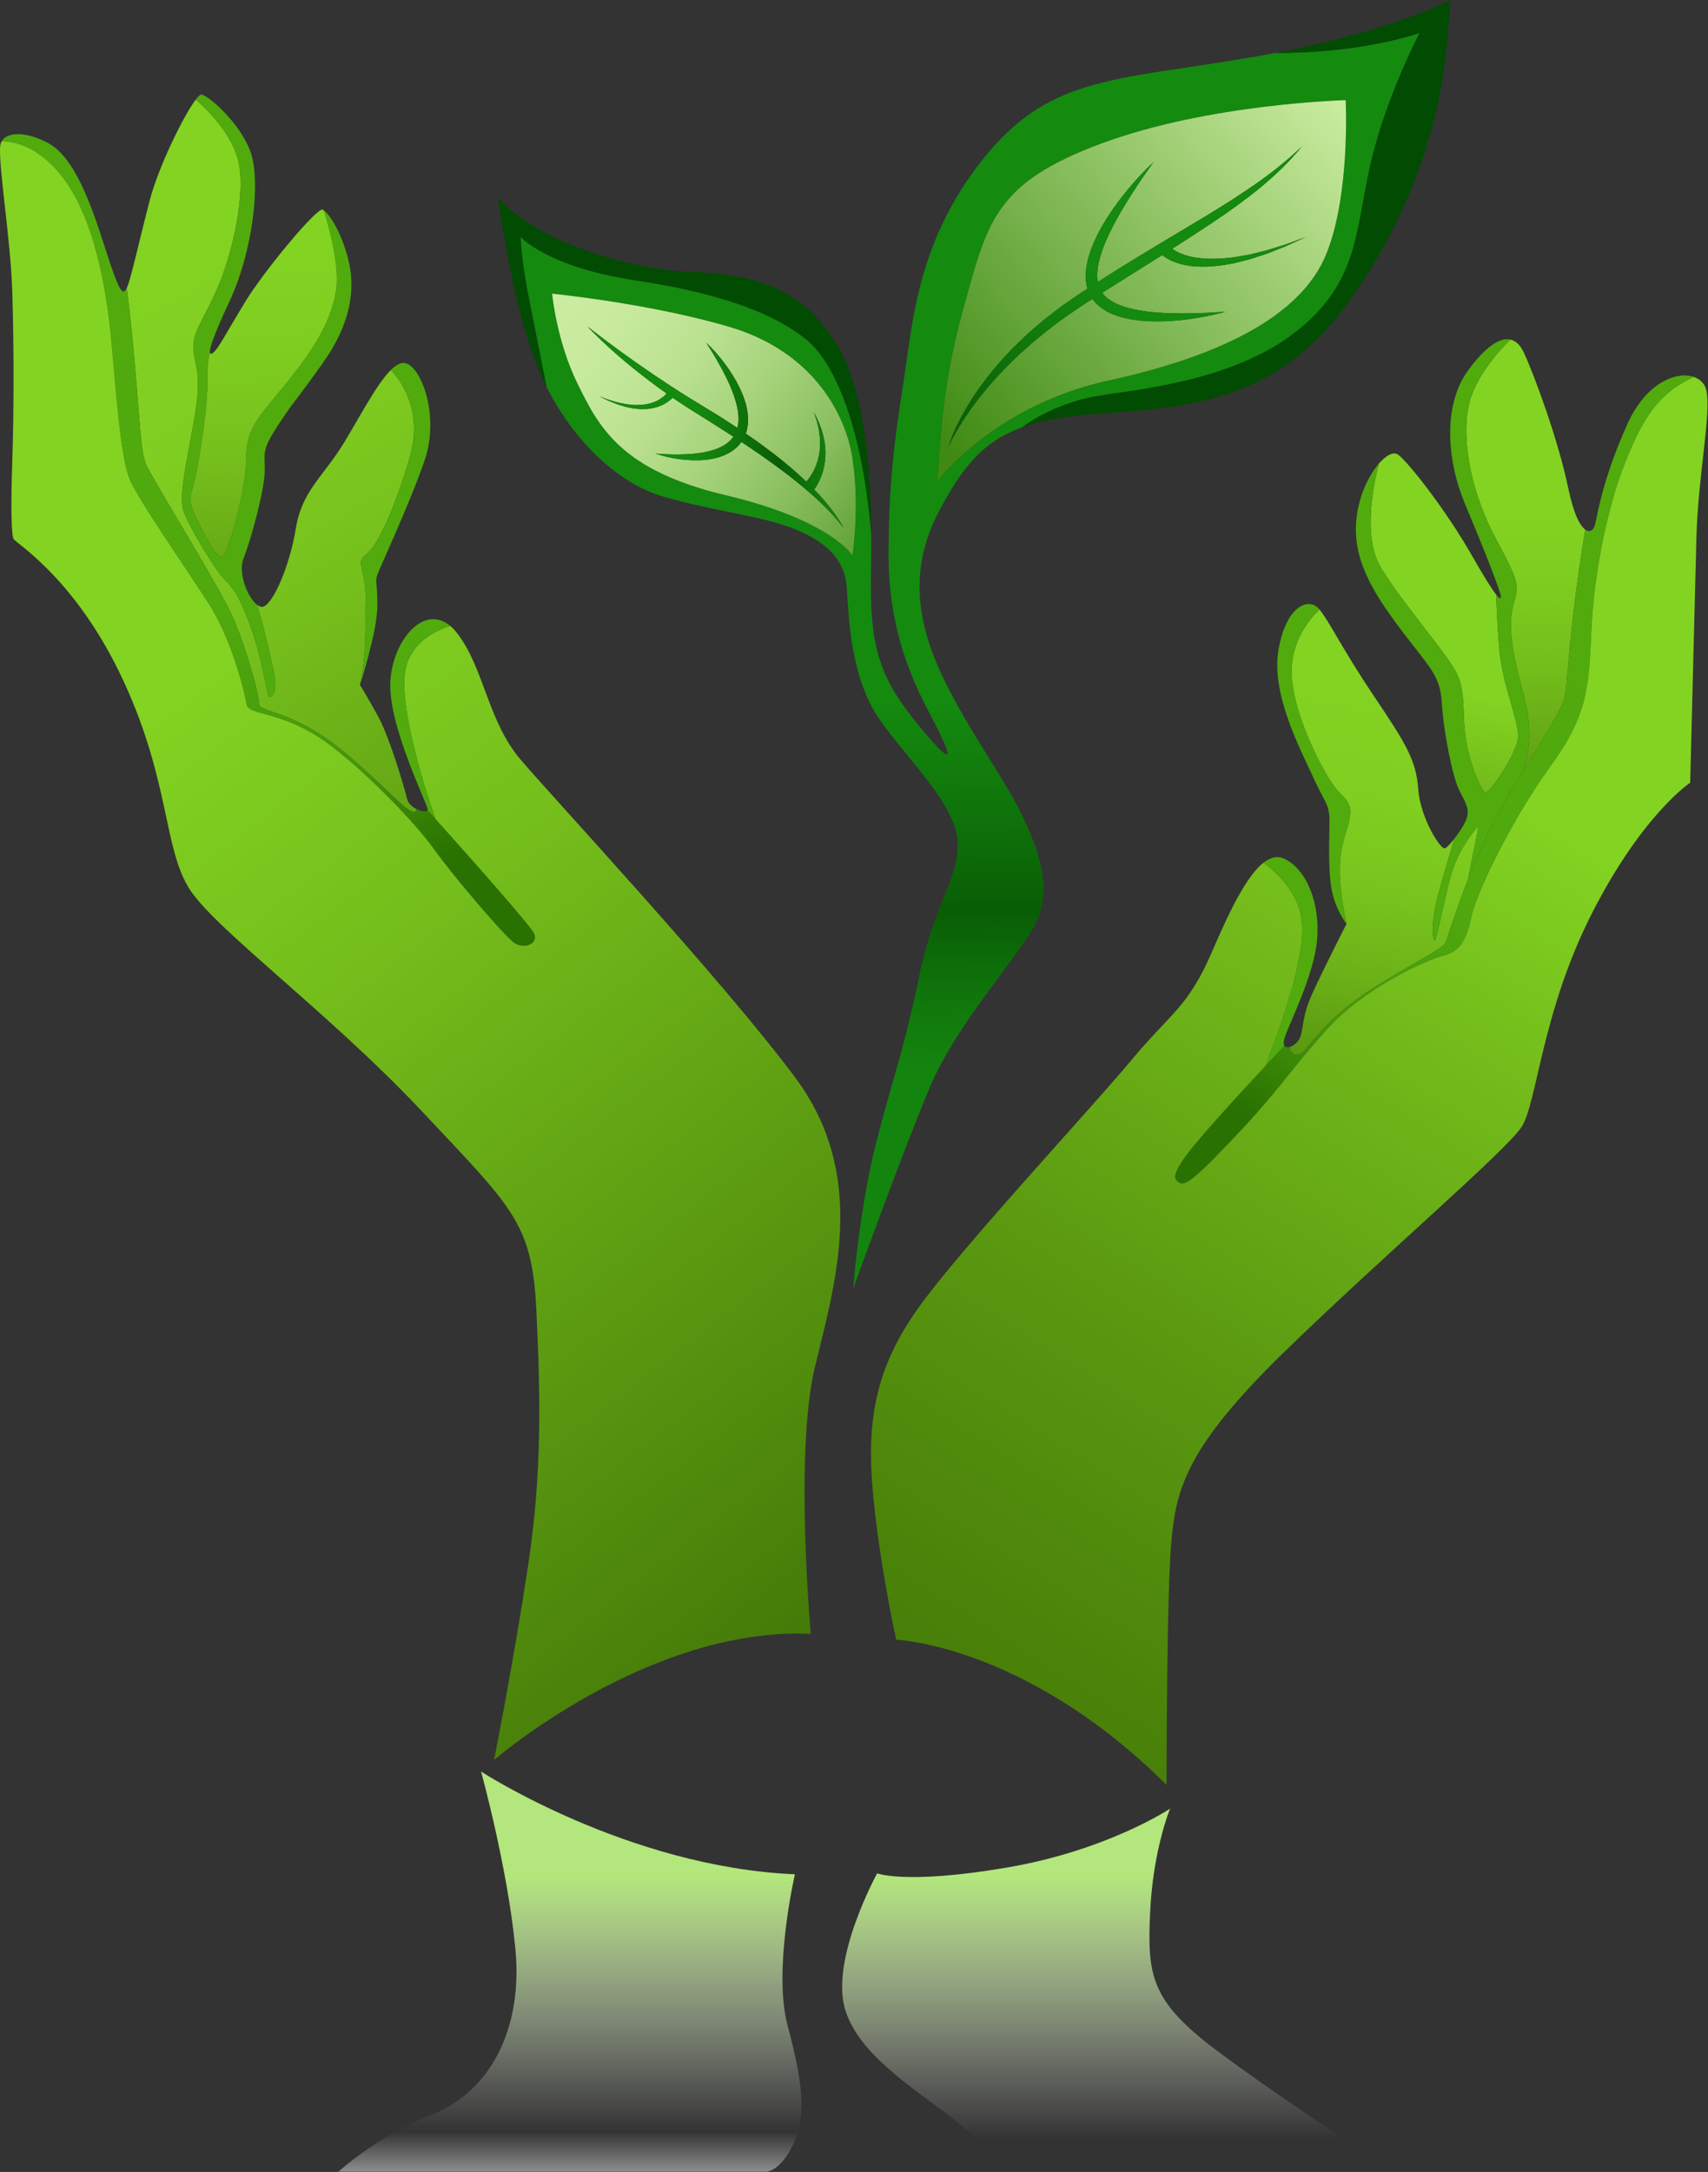
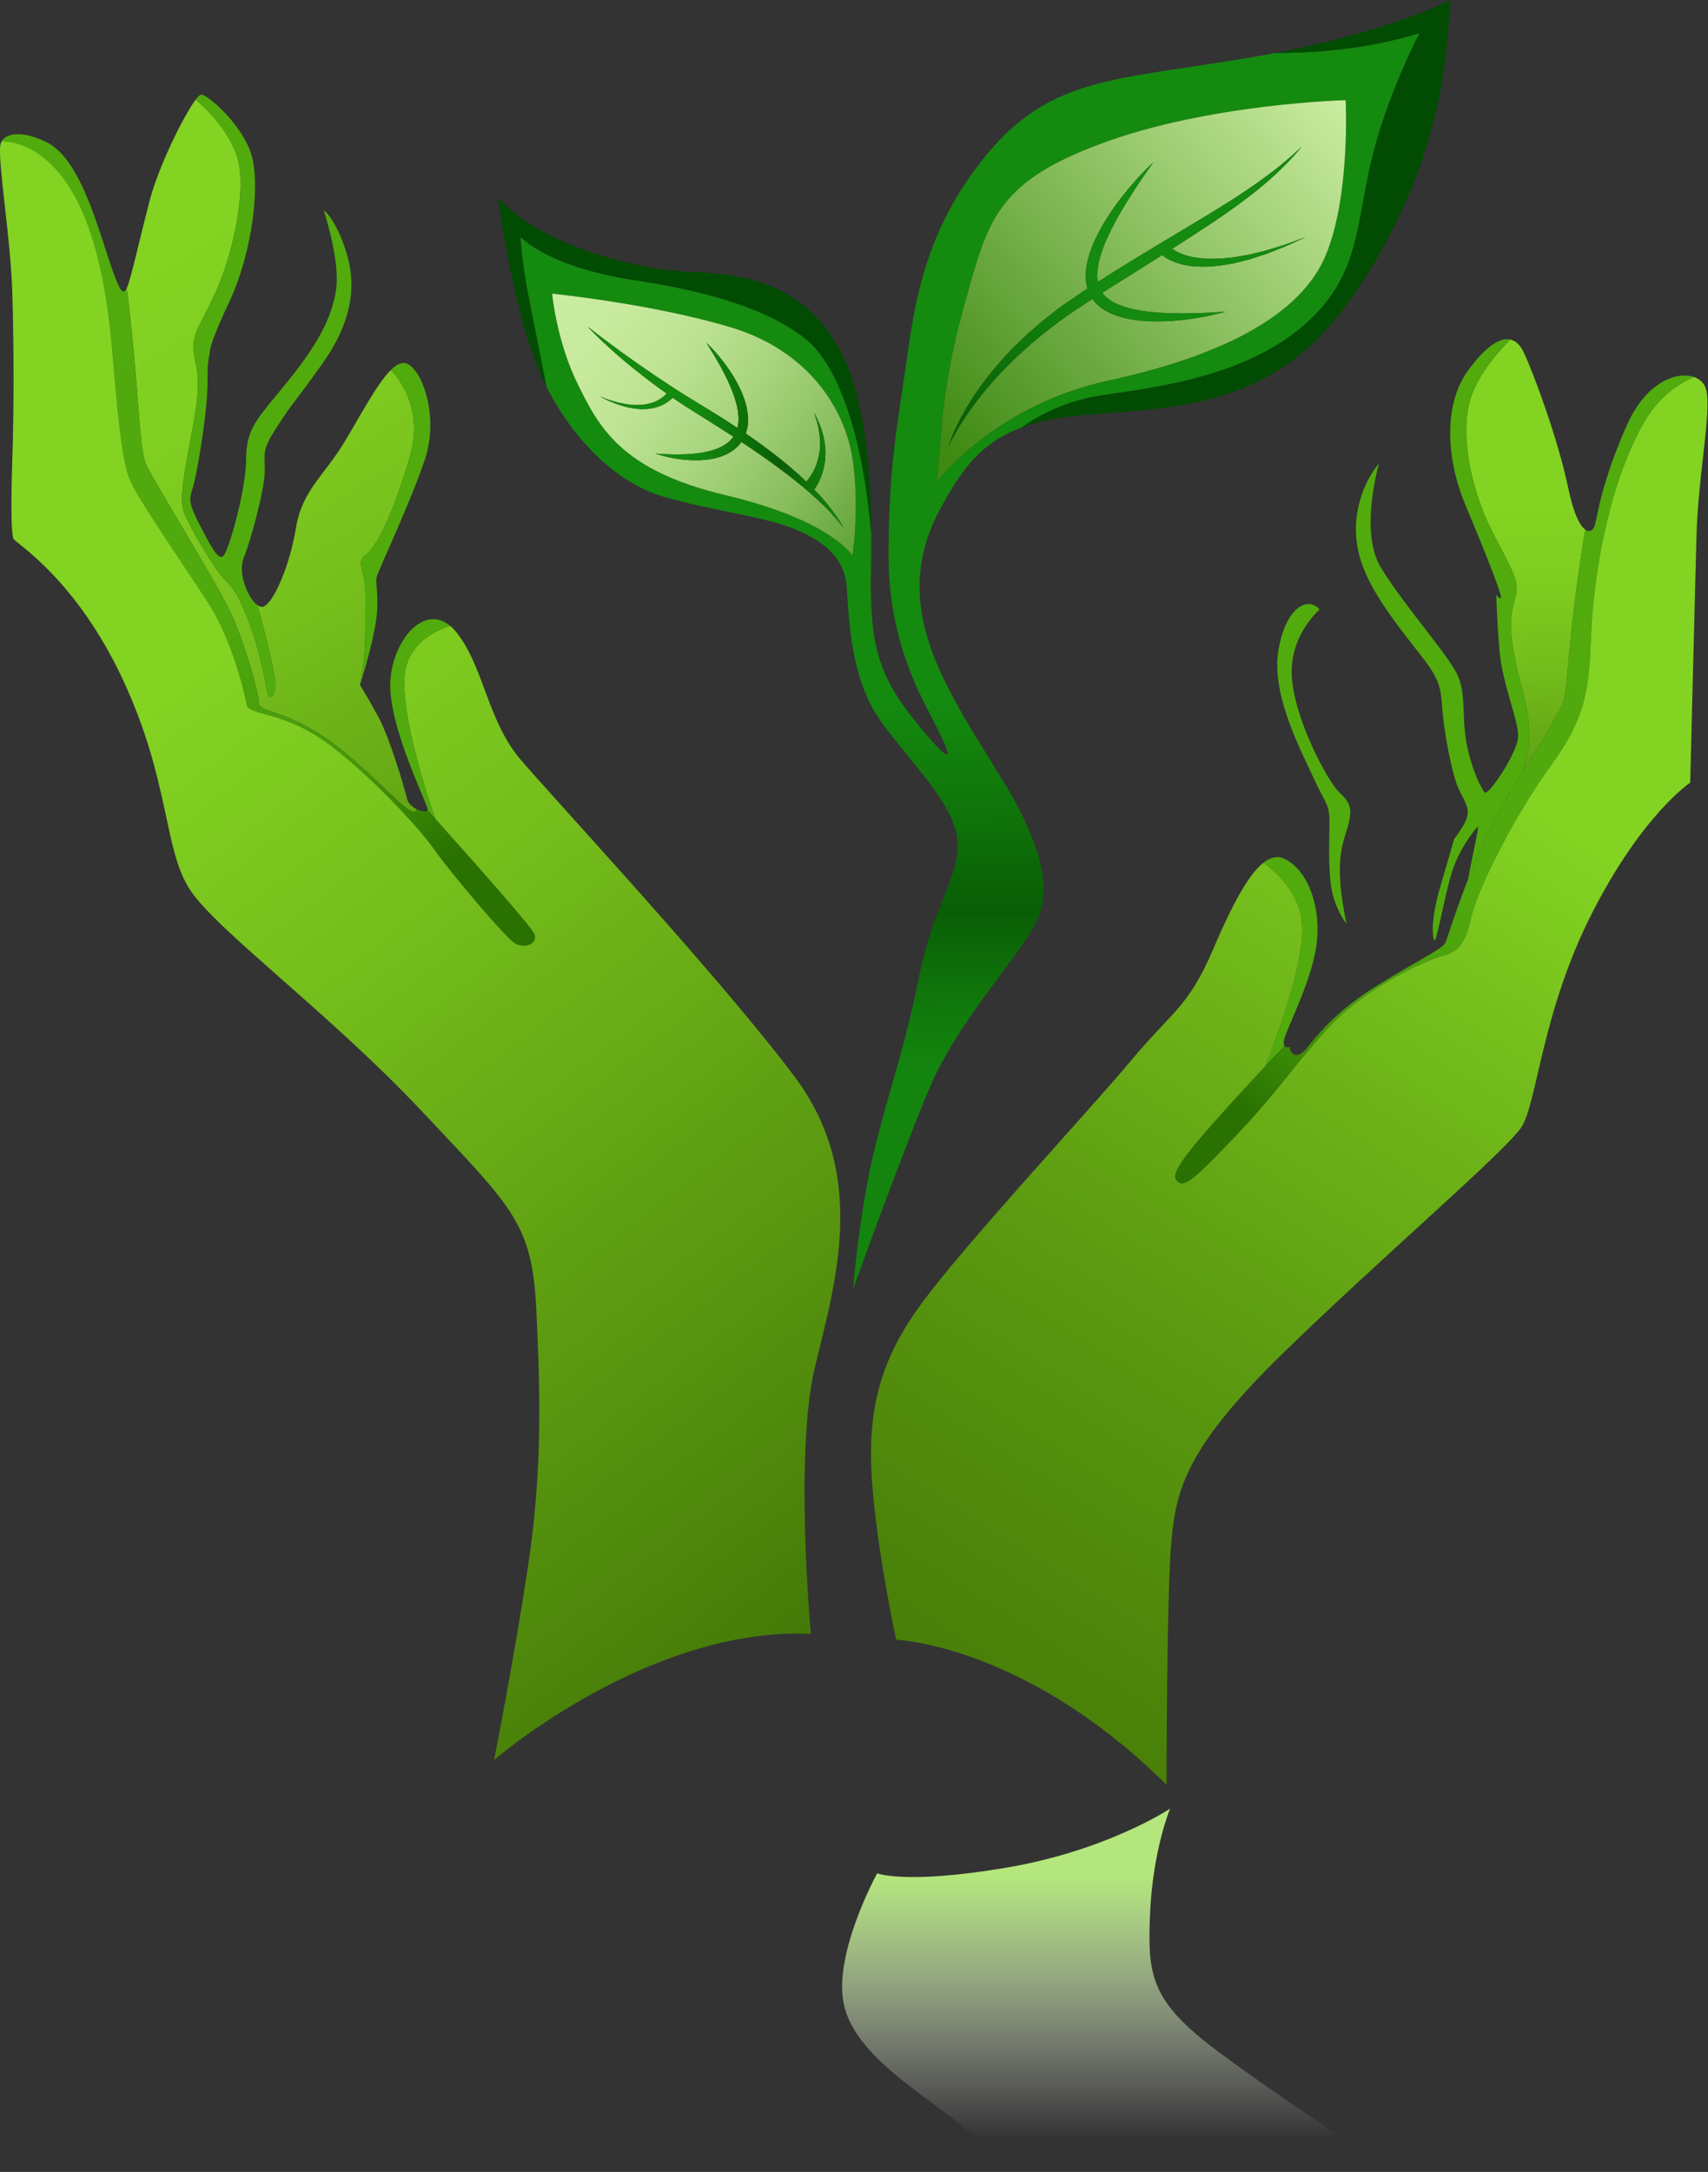
<svg xmlns="http://www.w3.org/2000/svg" width="100%" height="100%" viewBox="0 0 2161 2747" version="1.1" xml:space="preserve" style="fill-rule:evenodd;clip-rule:evenodd;stroke-linejoin:round;stroke-miterlimit:2;">
  <rect x="0" y="0" width="2161" height="2747" fill="#333333" stroke="none" />
  <g>
    <g>
      <path d="M184.47,586.73C190.76,601.94 271.55,733.08 290.43,771.9C309.31,810.72 328.2,878.91 327.67,889.93C327.14,900.95 369.57,898.28 429.4,946.3C489.06,994.18 523.05,1039.94 527.24,1023.43C521.72,1020.74 516.35,1016.14 514.94,1010.05C511.79,996.41 493.17,933.99 479.79,908.81C466.41,883.63 455.4,866.32 455.4,866.32C464.84,819.9 461.7,790.78 462.48,756.16C463.27,721.54 449.1,711.31 462.48,701.87C475.86,692.43 496.31,653.09 518.26,579.12C536.04,519.18 506.46,480.43 494.61,467.89C476.97,485.26 456.34,525.03 436.52,557.87C408.98,603.51 382.23,620.03 374.36,668.03C366.49,716.03 346.03,762.45 333.44,767.17C331.01,768.08 328.24,767.22 325.4,765.1C334.71,795.98 345.73,844.12 347.99,859.63C350.74,878.51 341.7,884.02 339.73,880.48C337.76,876.94 331.07,827.76 313.76,783.7C296.45,739.64 291.73,742.78 279.14,727.05C266.55,711.32 239.54,665.94 232.72,648.1C225.9,630.26 234.29,593.55 245.31,532.7C256.33,471.85 246.36,463.98 244.79,442.47C243.22,420.96 254.76,409.42 273.12,369.03C291.48,328.64 310.36,254.15 302.5,208.51C295.77,169.48 258.38,135.08 247.68,125.93C232.28,146.2 200.57,210.88 189.46,253.36C176.12,304.36 165.13,355.35 160.39,364.22C162.54,380.9 166.57,414.67 170.84,463.45C177.13,535.32 178.18,571.51 184.47,586.73Z" style="fill:url(#_Linear1);fill-rule:nonzero;" />
      <path d="M76.15,220.32C119.28,273.02 135.16,365.89 141.46,437.49C147.76,509.09 153.26,580.7 164.28,606.66C175.3,632.63 231.95,713.67 263.42,762.46C294.89,811.24 309.84,878.91 312.2,891.5C314.56,904.09 352.33,899.89 401.64,931.37C450.95,962.84 525.44,1040.48 547.99,1072.48C570.55,1104.48 638.22,1184.21 650.8,1192.61C663.39,1201 681.22,1193.66 675.98,1181.07C671.96,1171.41 589.18,1078.46 550.8,1035.65C553.19,1042.39 555.28,1047.98 556.9,1052.03C555.28,1047.98 553.19,1042.39 550.8,1035.65C547.04,1031.46 543.71,1027.75 540.92,1024.65C539.68,1027.07 533.37,1026.44 527.23,1023.44C523.05,1039.95 489.05,994.19 429.39,946.31C369.56,898.29 327.13,900.96 327.66,889.94C328.19,878.92 309.3,810.73 290.42,771.91C271.54,733.09 190.75,601.95 184.46,586.74C178.16,571.53 177.12,535.33 170.82,463.47C166.55,414.7 162.52,380.92 160.37,364.24C160.36,364.27 160.34,364.3 160.33,364.32C155.61,372.98 152.46,374.55 133.58,315.54C114.7,256.53 93.84,197.12 58.83,179.81C28.21,164.67 7.82,168.29 1.97,178.9C17.57,178.8 46.74,184.38 76.15,220.32Z" style="fill:url(#_Linear2);fill-rule:nonzero;" />
      <path d="M1005.94,1362.56C913.62,1238.76 700.64,1010.05 658.68,960.74C616.71,911.43 612.52,844.29 577.9,800.22C575.19,796.77 572.41,793.95 569.59,791.59C551.53,797.33 519.55,812.29 512.85,847.43C504.62,890.63 534.63,989.97 550.81,1035.63C589.18,1078.44 671.96,1171.39 675.99,1181.05C681.24,1193.64 663.4,1200.98 650.81,1192.59C638.22,1184.2 570.55,1104.46 548,1072.46C525.44,1040.46 450.96,962.83 401.65,931.35C352.34,899.88 314.57,904.07 312.21,891.48C309.85,878.89 294.9,811.22 263.43,762.44C231.96,713.66 175.3,632.61 164.29,606.64C153.27,580.67 147.77,509.07 141.47,437.47C135.18,365.87 119.3,273 76.16,220.3C46.75,184.36 17.58,178.78 1.99,178.87C1.15,180.39 0.61,182.06 0.38,183.83C-2.65,207.56 13.47,300.82 15.57,370.06C17.67,439.3 17.67,519.04 15.57,581.98C13.47,644.92 14.52,676.4 17.14,681.65C19.76,686.9 96.35,732.01 156.15,861.05C215.95,990.09 206.51,1075.07 241.13,1126.48C275.75,1177.89 418.43,1282.8 533.84,1405.55C649.25,1528.3 673.37,1547.18 678.62,1657.34C683.87,1767.5 685.96,1861.92 668.13,1980.47C650.29,2099.02 625.12,2225.97 625.12,2225.97C625.12,2225.97 820.26,2057.06 1025.89,2066.5C1025.89,2066.5 1004.91,1836.74 1031.14,1728.68C1057.35,1620.64 1098.27,1486.36 1005.94,1362.56Z" style="fill:url(#_Linear3);fill-rule:nonzero;" />
      <path d="M302.5,208.51C310.37,254.15 291.48,328.64 273.12,369.03C254.76,409.42 243.22,420.96 244.79,442.47C246.36,463.98 256.33,471.85 245.31,532.7C234.29,593.55 225.9,630.27 232.72,648.1C239.54,665.94 266.55,711.31 279.14,727.05C291.73,742.79 296.45,739.64 313.76,783.7C331.07,827.76 337.76,876.94 339.73,880.48C341.7,884.02 350.75,878.51 347.99,859.63C345.73,844.12 334.71,795.99 325.4,765.1C313.53,756.2 300.64,724.85 308.26,705.8C317.7,682.19 335.01,618.46 335.01,594.85C335.01,571.24 331.08,569.67 351.53,538.2C371.99,506.73 371.2,511.45 408.18,459.52C445.16,407.59 449.88,363.52 440.44,327.33C431.62,293.53 417.32,271.41 409.7,266.06C415.49,284.74 429.87,335.58 425.23,366.41C419.46,404.7 399,439.32 362.81,483.91C326.61,528.5 311.4,541.09 311.4,580.43C311.4,619.77 288.97,698.33 282.29,703.44C275.6,708.55 266.55,690.85 250.82,660.16C235.08,629.47 241.38,629.47 246.49,607.05C251.6,584.62 263.41,514.2 262.62,477.22C262.31,462.83 263.74,452.74 265.59,445.77C264.91,440.96 270.07,424.45 290.16,381.62C320.06,317.89 330.29,228.97 316.91,191.99C303.53,155.01 263.4,120.39 254.75,119.6C253.28,119.47 250.81,121.8 247.66,125.93C258.38,135.08 295.77,169.49 302.5,208.51Z" style="fill:rgb(81,171,13);fill-rule:nonzero;" />
      <path d="M512.85,847.43C519.54,812.29 551.52,797.33 569.59,791.59C536.46,763.83 497.84,808.77 493.97,860.02C489.77,915.62 541.18,1017.39 541.18,1023.68C541.18,1024.04 541.08,1024.35 540.94,1024.63C543.73,1027.73 547.06,1031.44 550.82,1035.63C534.63,989.97 504.62,890.63 512.85,847.43Z" style="fill:rgb(81,171,13);fill-rule:nonzero;" />
-       <path d="M262.63,477.22C263.42,514.2 251.61,584.62 246.5,607.05C241.39,629.48 235.09,629.48 250.83,660.16C266.57,690.85 275.62,708.55 282.3,703.44C288.99,698.33 311.41,619.77 311.41,580.43C311.41,541.09 326.62,528.5 362.82,483.91C399.01,439.32 419.47,404.7 425.24,366.41C429.88,335.59 415.5,284.74 409.71,266.06C409.17,265.68 408.66,265.37 408.19,265.16C401.11,262.01 334.23,342.27 309.83,382.4C285.44,422.53 276,441.41 269.7,446.13C267.64,447.68 265.92,448.11 265.59,445.76C263.75,452.75 262.33,462.83 262.63,477.22Z" style="fill:url(#_Linear4);fill-rule:nonzero;" />
      <path d="M518.27,579.12C496.33,653.08 475.87,692.43 462.49,701.87C449.11,711.31 463.28,721.54 462.49,756.16C461.7,790.78 464.85,819.89 455.41,866.32C455.41,866.32 477.44,798.65 477.44,766.39C477.44,734.13 474.29,736.49 477.44,727.05C480.59,717.61 518.36,637.35 537.24,582.27C556.12,527.19 534.09,465.82 513.63,459.52C507.89,457.76 501.48,461.13 494.61,467.89C506.47,480.43 536.05,519.18 518.27,579.12Z" style="fill:rgb(81,171,13);fill-rule:nonzero;" />
      <path d="M1858.36,512.24C1848.13,559.45 1863.08,626.33 1892.19,680.63C1921.3,734.92 1922.09,739.64 1915.8,760.89C1909.5,782.13 1910.05,807.31 1920.79,851.38C1929.68,887.83 1943.93,925.91 1926.63,975.82C1927.48,974.47 1928.32,973.11 1929.17,971.76C1954.35,931.89 1976.38,896.22 1979.53,882.06C1982.68,867.9 1983.46,836.42 1991.33,770.33C1996.82,724.23 2002.69,687.72 2005.74,669.84C1999.11,665.12 1991,650.3 1984.25,617.68C1971.66,556.83 1941.24,474.47 1928.12,446.15C1923.7,436.6 1917.9,431 1910.92,429.46C1895.28,445 1865.78,477.99 1858.36,512.24Z" style="fill:url(#_Linear5);fill-rule:nonzero;" />
-       <path d="M1747.15,717.87C1777.05,767.18 1835.28,831.18 1845.24,856.36C1855.21,881.54 1848.91,909.87 1856.26,943.96C1863.6,978.06 1874.1,996.42 1878.29,1002.19C1882.49,1007.96 1920.26,951.83 1920.78,931.37C1921.3,910.91 1900.85,865.27 1897.17,822.78C1894.42,790.97 1893.44,763.87 1893.11,752.26C1887.87,745.65 1878.37,730.82 1862.02,702.13C1830.02,646 1782.81,585.68 1769.17,575.19C1763.39,570.74 1753.92,575.56 1744.54,586.4C1737.37,613.97 1723.97,679.63 1747.15,717.87Z" style="fill:url(#_Linear6);fill-rule:nonzero;" />
      <path d="M1704.66,1047.29C1713.05,1020.54 1706.76,1014.24 1693.12,1000.6C1679.48,986.96 1636.99,908.8 1634.37,854.25C1632.27,810.49 1658.84,780.92 1669.44,770.93C1669.11,770.54 1668.79,770.16 1668.47,769.8C1655.88,755.64 1627.55,765.08 1617.59,821.73C1607.62,878.38 1646.97,950.77 1661.13,982.25C1675.29,1013.72 1682.11,1016.87 1682.11,1037.85C1682.11,1058.83 1680.01,1098.17 1684.73,1124.4C1689.45,1150.63 1703.61,1168.46 1703.61,1168.46C1688.93,1097.13 1696.27,1074.05 1704.66,1047.29Z" style="fill:rgb(81,171,13);fill-rule:nonzero;" />
      <path d="M1647.49,1171.09C1649.32,1218.57 1618.96,1302.2 1601.03,1348.34C1611,1337.7 1619.67,1328.53 1625.13,1322.77C1623.84,1320.92 1623.68,1317.55 1625.46,1312.2C1632.28,1291.74 1662.18,1234.04 1666.38,1188.93C1670.58,1143.82 1653.79,1099.75 1624.94,1086.12C1616.24,1082.01 1607.44,1084.18 1598.54,1091.18C1614.56,1102.78 1645.93,1130.56 1647.49,1171.09Z" style="fill:rgb(81,171,13);fill-rule:nonzero;" />
-       <path d="M1652.21,1326.89C1664.8,1311.68 1688.41,1279.68 1742.96,1246.11C1797.51,1212.54 1826.1,1199.95 1829.25,1191.29C1832.15,1183.31 1841.76,1152.55 1857.43,1112.02C1862.76,1082.29 1872.47,1042.25 1869.38,1045.73C1865.18,1050.45 1846.82,1072.48 1837.38,1101.86C1827.94,1131.24 1817.45,1193.13 1814.82,1189.46C1812.2,1185.79 1810.1,1163.76 1821.6,1123.89C1827.77,1102.51 1834.72,1078.64 1839.85,1061.1C1834.94,1067.4 1830.26,1072.31 1827.94,1073.01C1822.69,1074.58 1796.99,1034.72 1794.37,998C1791.75,961.28 1778.63,940.3 1737.72,879.45C1697.85,820.15 1681.89,785.77 1669.45,770.95C1658.85,780.94 1632.28,810.51 1634.38,854.27C1637,908.82 1679.49,986.98 1693.13,1000.62C1706.77,1014.26 1713.06,1020.55 1704.67,1047.31C1696.28,1074.06 1688.93,1097.14 1703.62,1168.48C1703.62,1168.48 1674.24,1226.18 1660.61,1256.08C1646.97,1285.98 1649.59,1300.14 1644.87,1312.21C1642.71,1317.73 1637.04,1322.47 1632.17,1324.04C1631.61,1333.05 1641.21,1340.18 1652.21,1326.89Z" style="fill:url(#_Linear7);fill-rule:nonzero;" />
      <path d="M1593.98,1366.23C1595.95,1361.27 1598.35,1355.21 1601.02,1348.34C1584.12,1366.37 1563.55,1388.53 1548.87,1405.05C1519.49,1438.1 1479.63,1481.11 1488.02,1492.13C1496.41,1503.15 1505.33,1497.9 1563.03,1437.05C1620.73,1376.2 1631.75,1353.64 1680.01,1300.66C1728.27,1247.68 1807.22,1213.32 1826.1,1208.6C1844.98,1203.88 1854.43,1192.86 1861.51,1159.82C1868.59,1126.77 1915.02,1033.14 1961.44,969.4C2007.86,905.66 2010.22,871.83 2013.37,798.65C2016.52,725.47 2033.83,640.49 2056.65,583.84C2077.61,531.81 2096.37,498.15 2143.17,476.75C2121.28,469.15 2082.39,483.87 2058.74,536.89C2026.22,609.8 2021.5,651.25 2017.82,664.36C2016.12,670.44 2011.48,673.92 2005.73,669.83C2002.68,687.71 1996.81,724.22 1991.32,770.32C1983.45,836.42 1982.66,867.89 1979.52,882.05C1976.37,896.21 1954.34,931.88 1929.16,971.75C1928.31,973.09 1927.47,974.45 1926.62,975.81C1923.01,986.24 1918.04,997.18 1911.33,1008.74C1918.04,997.18 1923,986.25 1926.62,975.81C1902.35,1014.62 1878.98,1057.48 1861.49,1101.58C1860.09,1105.12 1858.73,1108.59 1857.41,1112.01C1855.5,1122.65 1854.15,1131.99 1854.15,1137.52C1854.15,1131.99 1855.5,1122.66 1857.41,1112.01C1841.74,1152.55 1832.13,1183.3 1829.23,1191.28C1826.08,1199.94 1797.49,1212.52 1742.94,1246.1C1688.39,1279.67 1664.78,1311.67 1652.19,1326.88C1641.19,1340.17 1631.59,1333.04 1632.14,1324.03C1629.15,1324.99 1626.48,1324.75 1625.1,1322.76C1619.64,1328.52 1610.97,1337.69 1601,1348.33C1598.35,1355.21 1595.95,1361.27 1593.98,1366.23Z" style="fill:url(#_Linear8);fill-rule:nonzero;" />
      <path d="M1814.82,1189.45C1817.44,1193.12 1827.93,1131.22 1837.38,1101.85C1846.82,1072.47 1865.18,1050.44 1869.38,1045.72C1872.47,1042.24 1862.76,1082.28 1857.43,1112.01C1858.75,1108.6 1860.11,1105.13 1861.51,1101.58C1879,1057.48 1902.37,1014.62 1926.64,975.81C1943.94,925.89 1929.68,887.81 1920.8,851.37C1910.06,807.31 1909.51,782.13 1915.81,760.88C1922.1,739.64 1921.32,734.91 1892.2,680.62C1863.09,626.33 1848.14,559.45 1858.37,512.23C1865.79,477.98 1895.29,444.99 1910.93,429.45C1897.2,426.43 1878.87,439.14 1857.32,468.69C1824.8,513.28 1831.09,584.09 1853.65,637.6C1876.21,691.11 1897.71,745.66 1898.76,753.53C1899.27,757.38 1898.15,758.57 1893.13,752.25C1893.45,763.87 1894.44,790.97 1897.19,822.77C1900.86,865.26 1921.32,910.9 1920.8,931.36C1920.28,951.82 1882.51,1007.95 1878.31,1002.18C1874.11,996.41 1863.62,978.05 1856.28,943.95C1848.94,909.85 1855.23,881.53 1845.26,856.35C1835.29,831.17 1777.07,767.17 1747.17,717.86C1723.98,679.62 1737.38,613.96 1744.57,586.39C1731.83,601.11 1719.24,626.96 1716.22,655.96C1710.97,706.32 1735.63,747.23 1771.82,795.49C1808.02,843.75 1822.18,853.19 1824.28,889.39C1826.38,925.59 1837.92,983.29 1846.31,999.55C1854.7,1015.81 1859.95,1024.2 1855.23,1036.27C1852.6,1043 1846.05,1053.15 1839.86,1061.08C1834.73,1078.62 1827.78,1102.48 1821.61,1123.87C1810.1,1163.75 1812.2,1185.78 1814.82,1189.45Z" style="fill:rgb(81,171,13);fill-rule:nonzero;" />
      <path d="M2158.94,493.88C2157.22,485.58 2151.39,479.61 2143.17,476.75C2096.37,498.15 2077.6,531.81 2056.65,583.84C2033.83,640.49 2016.52,725.47 2013.37,798.65C2010.22,871.83 2007.86,905.66 1961.44,969.4C1915.02,1033.14 1868.59,1126.77 1861.51,1159.82C1854.43,1192.87 1844.99,1203.88 1826.1,1208.6C1807.22,1213.32 1728.27,1247.68 1680.01,1300.66C1631.75,1353.64 1620.73,1376.2 1563.03,1437.05C1505.33,1497.9 1496.41,1503.15 1488.02,1492.13C1479.63,1481.11 1519.49,1438.1 1548.87,1405.05C1563.55,1388.53 1584.12,1366.37 1601.02,1348.34C1618.95,1302.2 1649.31,1218.57 1647.48,1171.09C1645.92,1130.56 1614.55,1102.78 1598.52,1091.17C1577.89,1107.39 1556.68,1149.69 1534.7,1200.99C1503.23,1274.43 1483.29,1278.63 1430.84,1341.57C1378.38,1404.52 1216.82,1577.62 1162.26,1653.69C1107.71,1729.75 1095.9,1797.16 1104.56,1889.22C1113.22,1981.28 1133.94,2073.87 1133.94,2073.87C1133.94,2073.87 1297.6,2080.16 1475.96,2257.47C1475.96,2257.47 1475.96,2010.92 1482.26,1946.93C1488.55,1882.93 1501.14,1830.48 1623.89,1710.88C1746.64,1591.28 1905.06,1455.94 1924.99,1425.52C1944.92,1395.1 1950.43,1280.22 2014.17,1155.11C2077.9,1030 2138.49,989.87 2138.49,989.87C2138.49,989.87 2144.26,758.27 2146.36,679.59C2148.44,600.89 2165.23,524.3 2158.94,493.88Z" style="fill:url(#_Linear9);fill-rule:nonzero;" />
      <path d="M658.68,299.79C658.68,299.79 692.78,338.08 805.03,354.87C917.29,371.66 983.38,398.93 1021.15,430.41C1056.29,459.69 1090.74,539.42 1102.33,676.49C1101.92,589.47 1094.08,491.62 1056.55,431.99C1012.49,361.96 948.75,346.22 874.79,343.86C800.83,341.5 678.86,306.88 630.08,249.44C630.08,249.44 646.6,379.27 678.86,461.1C682.71,470.86 687,480.39 691.68,489.65C685.01,456.41 675.05,406.67 669.16,376.91C659.73,329.16 658.68,299.79 658.68,299.79Z" style="fill:rgb(2,75,2);fill-rule:nonzero;" />
      <path d="M1108.49,1445.44C1087.25,1528.85 1079.38,1630.09 1079.38,1630.09C1079.38,1630.09 1143.38,1452.79 1176.95,1374.1C1210.52,1295.42 1281.34,1218.83 1308.09,1172.14C1334.84,1125.45 1312.29,1070.9 1291.83,1028.41C1271.37,985.92 1226.52,925.33 1195.05,860.81C1163.58,796.29 1146.27,724.69 1188.76,645.21C1217.7,591.08 1243.38,558.51 1293.09,540.49C1317.25,522.67 1352.14,507.22 1387.05,501.22C1437.41,492.56 1557.8,483.12 1638.63,420.44C1719.47,357.76 1714.38,293.49 1734.05,207.72C1753.72,121.95 1796.21,41.7 1796.21,41.7C1728.69,63.07 1657.88,67.05 1613.56,66.97C1603.94,68.82 1594.02,70.63 1583.76,72.39C1413.79,101.5 1331.17,96 1249.34,194.35C1167.51,292.71 1156.49,390.28 1146.26,461.88C1136.03,533.48 1124.23,590.14 1124.23,702.66C1124.23,815.18 1168.29,886 1183.24,915.9C1198.19,945.8 1216.29,982.78 1163.57,919.05C1110.85,855.32 1100.21,816.76 1101.99,720.76C1102.25,706.51 1102.4,691.66 1102.33,676.49C1090.73,539.42 1056.29,459.7 1021.15,430.41C983.38,398.94 917.29,371.66 805.03,354.87C692.77,338.08 658.68,299.79 658.68,299.79C658.68,299.79 659.73,329.17 669.17,376.9C675.06,406.66 685.02,456.4 691.69,489.64C726.19,558.01 781.78,611.27 838.6,627.9C903.12,646.78 963.71,652.29 1004.62,668.82C1045.54,685.34 1069.14,707.38 1071.5,744.36C1073.86,781.34 1076.22,857.67 1113.2,910.38C1150.18,963.1 1209.98,1018.18 1211.56,1065.39C1213.13,1112.6 1182.45,1139.35 1162.78,1235.35C1143.12,1331.35 1129.74,1362.03 1108.49,1445.44ZM1218.92,390.01C1249.35,280.9 1257.74,231.59 1394.12,181.23C1530.5,130.87 1702.56,126.68 1702.56,126.68C1702.56,126.68 1708.85,247.33 1677.38,322.87C1645.91,398.41 1547.29,449.81 1402.51,481.29C1257.73,512.76 1185.34,609.28 1185.34,609.28C1190.59,569.42 1188.49,499.12 1218.92,390.01ZM1078.59,702.65C1078.59,702.65 1051.05,657.8 918.07,626.33C785.09,594.86 757.55,539.78 730.8,485.48C704.05,431.19 698.54,371.39 698.54,371.39C698.54,371.39 824.44,383.98 924.37,413.88C1024.3,443.78 1069.15,518.53 1078.59,579.9C1088.04,641.28 1078.59,702.65 1078.59,702.65Z" style="fill:url(#_Linear10);fill-rule:nonzero;" />
      <path d="M1796.2,41.7C1796.2,41.7 1753.71,121.96 1734.04,207.72C1714.37,293.49 1719.46,357.76 1638.62,420.44C1557.78,483.12 1437.4,492.56 1387.04,501.22C1352.14,507.22 1317.25,522.67 1293.08,540.49C1316.36,532.05 1344.89,526.8 1381.53,524.04C1496.41,515.38 1610.5,511.45 1701.78,387.92C1793.05,264.38 1820.59,140.85 1827.68,81.84C1834.76,22.83 1834.76,0.01 1834.76,0.01C1834.76,0.01 1763.19,38.22 1613.56,66.98C1657.87,67.06 1728.68,63.08 1796.2,41.7Z" style="fill:rgb(2,75,2);fill-rule:nonzero;" />
      <path d="M924.37,413.88C824.44,383.98 698.54,371.39 698.54,371.39C698.54,371.39 704.05,431.19 730.8,485.48C757.55,539.77 785.09,594.85 918.07,626.33C1051.05,657.8 1078.59,702.65 1078.59,702.65C1078.59,702.65 1088.03,641.28 1078.59,579.9C1069.15,518.53 1024.3,443.78 924.37,413.88ZM1032.49,630.31C1019.89,618.69 1006.53,607.94 992.92,597.52C979.19,587.25 965.27,577.21 951.01,567.65C946.73,564.71 942.38,561.86 938.05,558.98C937.42,559.88 936.79,560.78 936.1,561.64C932.28,566.19 927.63,569.9 922.66,572.71C912.66,578.31 901.76,580.82 891.12,581.69C880.45,582.7 869.88,582.09 859.52,580.74C849.18,579.22 838.96,577.09 829.17,573.63C839.49,574.42 849.73,574.92 859.9,574.74C870.05,574.66 880.14,573.94 889.86,572.22C899.54,570.43 908.96,567.6 916.72,562.74C920.58,560.32 924.02,557.44 926.72,554.02C927.16,553.46 927.55,552.87 927.95,552.29C921.29,547.96 914.6,543.67 907.86,539.45C900.63,534.79 893.34,530.23 886.02,525.7C878.74,521.1 871.25,516.57 864.04,511.75L853.22,504.48L851.06,502.97C850.69,503.34 850.32,503.7 849.95,504.08C848.22,505.68 846.46,507.21 844.52,508.46C842.66,509.84 840.61,510.87 838.6,511.95C836.57,512.98 834.41,513.7 832.34,514.56C830.17,515.14 828.02,515.77 825.86,516.27L819.3,517.23L812.75,517.44C811.66,517.51 810.58,517.45 809.5,517.33L806.27,517.06L803.05,516.79C801.98,516.7 800.94,516.42 799.88,516.24L793.59,515.04C791.51,514.57 789.5,513.88 787.46,513.31C785.44,512.67 783.37,512.2 781.4,511.44C777.48,509.86 773.51,508.46 769.68,506.74L758.37,501.25L770.13,505.6C774.08,506.93 778.13,507.92 782.11,509.09C784.1,509.65 786.17,509.91 788.19,510.34C790.22,510.7 792.23,511.18 794.27,511.43L800.39,511.99C801.41,512.06 802.42,512.23 803.44,512.22L806.49,512.18L809.53,512.14C810.54,512.15 811.55,512.11 812.54,511.94L818.49,511.17L824.24,509.75C826.09,509.11 827.9,508.38 829.72,507.71C831.42,506.78 833.19,506.01 834.79,504.98C836.37,503.91 837.99,502.92 839.37,501.64C840.85,500.49 842.12,499.11 843.34,497.75C843.37,497.71 843.4,497.68 843.43,497.65L842.57,497.05C835.43,492.1 828.46,486.93 821.55,481.67C793.89,460.72 767.39,438.17 743.43,413.12C770.75,434.37 798.63,454.62 827.1,473.93C841.42,483.45 855.65,493.08 870.32,502.02L892.29,515.5C899.71,519.98 907.11,524.5 914.45,529.12C920.66,533.12 926.85,537.15 933.02,541.24C935.2,533.16 934.58,524.04 932.75,515.11C931.76,510.38 930.33,505.68 928.78,500.99C927.14,496.32 925.31,491.68 923.34,487.06C919.25,477.9 914.66,468.83 909.61,459.97C904.67,451.03 899.26,442.32 893.72,433.57C901.35,440.61 908.15,448.49 914.59,456.66C917.76,460.79 920.79,465.04 923.72,469.37C926.64,473.72 929.29,478.25 931.87,482.84C936.98,492.06 941.26,501.89 944.02,512.45C945.35,517.75 946.22,523.23 946.49,528.87C946.71,534.51 946.06,540.35 944.41,546.01C944.17,546.8 943.86,547.56 943.59,548.33C948.32,551.55 953.03,554.81 957.68,558.14C971.72,568.38 985.7,578.73 998.93,590.06C1006.18,596.18 1013.25,602.54 1020.11,609.11C1020.5,608.69 1020.9,608.28 1021.28,607.82C1022.54,606.44 1023.64,604.87 1024.79,603.34C1026.93,600.16 1029,596.84 1030.59,593.27C1033.93,586.18 1036.06,578.43 1037.11,570.41C1037.32,566.39 1037.84,562.32 1037.52,558.23C1037.4,556.19 1037.51,554.11 1037.2,552.07L1036.39,545.92C1036.2,543.84 1035.68,541.83 1035.2,539.8L1033.78,533.68C1032.58,529.67 1031.17,525.71 1029.86,521.68C1031.73,525.45 1033.72,529.21 1035.51,533.07L1037.84,539.02C1038.62,541.01 1039.45,543 1039.96,545.08L1041.72,551.3C1042.35,553.37 1042.56,555.54 1043,557.67C1043.95,561.94 1044.06,566.32 1044.44,570.72C1044.58,579.53 1043.51,588.5 1040.88,597.18C1039.65,601.55 1037.84,605.75 1035.84,609.9C1034.74,611.93 1033.69,613.99 1032.39,615.96C1031.78,616.96 1031.12,617.95 1030.4,618.92C1030.34,619 1030.27,619.09 1030.21,619.17C1032.42,621.45 1034.64,623.72 1036.79,626.06C1048.47,638.97 1059.36,652.77 1067.62,668.03C1057.04,654.28 1045.16,641.85 1032.49,630.31Z" style="fill:url(#_Linear11);fill-rule:nonzero;" />
      <path d="M1402.51,481.29C1547.29,449.82 1645.91,398.41 1677.38,322.87C1708.85,247.33 1702.56,126.68 1702.56,126.68C1702.56,126.68 1530.5,130.88 1394.12,181.23C1257.74,231.58 1249.34,280.9 1218.92,390.01C1188.5,499.12 1190.59,569.41 1185.35,609.28C1185.34,609.28 1257.73,512.76 1402.51,481.29ZM1214.55,530.57C1215.91,527.75 1217.47,525.05 1219,522.33C1220.56,519.63 1222.02,516.85 1223.67,514.21L1228.62,506.25L1231.1,502.26L1233.74,498.39C1247.8,477.7 1263.82,458.29 1281.37,440.37C1290.35,431.64 1299.17,422.68 1308.87,414.71L1315.99,408.56L1319.56,405.49L1323.27,402.6L1338.11,391.03L1341.83,388.15L1345.69,385.47L1353.43,380.14C1358.6,376.63 1363.73,372.93 1368.95,369.57C1371.26,368.08 1373.57,366.58 1375.88,365.08C1373.45,356.88 1373.24,348.5 1374.13,340.65C1375.12,332.45 1377.16,324.63 1379.77,317.15C1385.12,302.24 1392.48,288.51 1400.69,275.51C1408.95,262.53 1418.07,250.23 1427.85,238.54C1437.69,226.9 1447.93,215.62 1459.16,205.36C1450.38,217.75 1441.74,230.12 1433.63,242.8C1425.47,255.43 1417.66,268.22 1410.64,281.32C1403.65,294.42 1397.35,307.83 1392.96,321.56C1390.86,328.42 1389.18,335.34 1388.54,342.17C1388.04,347.15 1388.09,352.08 1388.91,356.68C1392.69,354.25 1396.46,351.81 1400.26,349.41C1421.24,336.14 1442.42,323.21 1463.66,310.44L1527.33,272.25C1569.48,246.53 1611.05,219.87 1646.95,185.43C1631.34,204.77 1613.08,221.98 1593.85,237.86C1574.51,253.63 1554.17,268.1 1533.5,281.91C1516.8,293.04 1499.97,303.89 1483.08,314.61C1483.48,314.92 1483.9,315.21 1484.35,315.47C1487.15,317.44 1490.36,319.02 1493.63,320.49L1498.73,322.42C1500.43,323.08 1502.28,323.4 1504.06,323.92C1505.87,324.33 1507.61,325 1509.5,325.22L1515.09,326.1C1530.11,328.19 1545.74,327.33 1561.23,325.42C1565.09,324.82 1568.94,324.07 1572.8,323.41C1576.65,322.69 1580.56,322.16 1584.35,321.11L1595.83,318.3L1601.58,316.89L1607.24,315.17L1618.57,311.68C1622.35,310.51 1626.16,309.41 1629.85,307.97L1652.19,299.79L1630.52,309.68C1626.93,311.41 1623.21,312.81 1619.51,314.27L1608.4,318.65L1602.83,320.82L1597.15,322.69L1585.76,326.43C1581.99,327.79 1578.07,328.64 1574.2,329.68C1570.31,330.66 1566.44,331.73 1562.52,332.65C1546.75,335.83 1530.56,338.06 1513.97,337.06L1507.74,336.56C1505.66,336.47 1503.59,335.9 1501.51,335.58C1499.44,335.15 1497.34,334.93 1495.28,334.32L1489.1,332.51C1485.02,331.06 1480.94,329.43 1477.05,327.13C1475.05,326.15 1473.21,324.64 1471.3,323.36L1470.42,322.61C1449.64,335.72 1428.81,348.69 1408.08,361.81C1403.55,364.61 1399.05,367.46 1394.55,370.3C1399.86,377.51 1408.43,382.82 1418,386.38C1424.52,388.92 1431.55,390.59 1438.67,391.99C1445.81,393.33 1453.1,394.34 1460.47,394.96C1475.2,396.3 1490.17,396.52 1505.18,396.3C1520.21,396.13 1535.27,395.24 1550.42,394.18C1535.82,398.46 1520.84,401.29 1505.74,403.49C1490.62,405.57 1475.31,406.74 1459.85,406.49C1452.12,406.4 1444.35,405.84 1436.58,404.77C1428.8,403.72 1421,402.12 1413.31,399.49C1405.64,396.86 1398.02,393.21 1391.22,387.75C1389.46,386.5 1387.96,384.83 1386.39,383.27C1384.77,381.79 1383.53,379.88 1382.17,378.12C1380.34,379.28 1378.52,380.44 1376.69,381.59C1371.45,384.89 1366.5,388.41 1361.39,391.8L1353.78,396.94L1349.96,399.49L1346.26,402.2C1326.26,416.34 1307.47,432.06 1289.31,448.51L1276.14,461.32C1273.9,463.41 1271.86,465.7 1269.76,467.93L1263.43,474.6C1259.1,478.96 1255.26,483.73 1251.18,488.33C1247.05,492.88 1243.4,497.81 1239.51,502.58L1236.61,506.17L1233.87,509.87L1228.38,517.29C1226.54,519.76 1224.9,522.36 1223.14,524.89C1221.43,527.45 1219.61,529.95 1218.01,532.58L1213.07,540.4L1208.41,548.4C1205.44,553.81 1202.46,559.24 1199.98,564.93C1203.64,553.06 1208.79,541.63 1214.55,530.57Z" style="fill:url(#_Linear12);fill-rule:nonzero;" />
      <path d="M1030.17,619.17C1030.23,619.09 1030.3,619 1030.36,618.92C1031.08,617.94 1031.74,616.96 1032.35,615.96C1033.65,613.99 1034.71,611.93 1035.8,609.9C1037.8,605.75 1039.61,601.55 1040.84,597.18C1043.47,588.5 1044.54,579.53 1044.4,570.72C1044.02,566.32 1043.91,561.94 1042.96,557.67C1042.52,555.54 1042.32,553.38 1041.68,551.3L1039.92,545.08C1039.41,542.99 1038.58,541.01 1037.8,539.02L1035.47,533.07C1033.67,529.21 1031.68,525.45 1029.82,521.68C1031.13,525.71 1032.54,529.67 1033.74,533.68L1035.16,539.8C1035.63,541.83 1036.16,543.84 1036.35,545.92L1037.16,552.07C1037.48,554.11 1037.36,556.19 1037.48,558.23C1037.8,562.32 1037.28,566.39 1037.07,570.41C1036.02,578.43 1033.89,586.18 1030.55,593.27C1028.96,596.85 1026.89,600.17 1024.75,603.34C1023.6,604.87 1022.5,606.44 1021.24,607.82C1020.86,608.28 1020.46,608.69 1020.07,609.11C1013.21,602.54 1006.15,596.18 998.89,590.06C985.66,578.73 971.68,568.37 957.64,558.14C952.98,554.81 948.28,551.55 943.55,548.33C943.83,547.56 944.14,546.79 944.37,546.01C946.02,540.35 946.68,534.51 946.45,528.87C946.19,523.23 945.32,517.74 943.98,512.45C941.22,501.89 936.94,492.06 931.83,482.84C929.25,478.24 926.6,473.71 923.68,469.37C920.74,465.04 917.71,460.79 914.55,456.66C908.11,448.48 901.31,440.6 893.68,433.57C899.22,442.32 904.63,451.03 909.57,459.97C914.62,468.83 919.21,477.9 923.3,487.06C925.27,491.68 927.1,496.32 928.74,500.99C930.29,505.68 931.72,510.38 932.71,515.11C934.54,524.05 935.16,533.16 932.98,541.24C926.82,537.15 920.63,533.12 914.41,529.12C907.07,524.5 899.67,519.99 892.25,515.5L870.28,502.02C855.62,493.08 841.39,483.45 827.06,473.93C798.59,454.61 770.71,434.37 743.39,413.12C767.35,438.17 793.86,460.72 821.51,481.67C828.42,486.93 835.39,492.1 842.53,497.05L843.39,497.65C843.36,497.69 843.33,497.72 843.3,497.75C842.08,499.11 840.81,500.48 839.33,501.64C837.95,502.92 836.33,503.91 834.75,504.98C833.15,506.01 831.37,506.78 829.68,507.71C827.86,508.37 826.05,509.11 824.2,509.75L818.45,511.17L812.5,511.94C811.51,512.11 810.5,512.15 809.49,512.14L806.45,512.18L803.4,512.22C802.38,512.23 801.37,512.06 800.35,511.99L794.23,511.43C792.19,511.18 790.18,510.7 788.15,510.34C786.13,509.92 784.06,509.65 782.07,509.09C778.1,507.92 774.04,506.93 770.09,505.6L758.33,501.25L769.64,506.74C773.47,508.46 777.44,509.86 781.36,511.44C783.33,512.2 785.4,512.68 787.42,513.31C789.46,513.88 791.48,514.57 793.55,515.04L799.84,516.24C800.9,516.42 801.94,516.69 803.01,516.79L806.23,517.06L809.46,517.33C810.54,517.45 811.62,517.51 812.71,517.44L819.26,517.23L825.82,516.27C827.98,515.77 830.13,515.14 832.3,514.56C834.38,513.71 836.54,512.98 838.56,511.95C840.57,510.88 842.62,509.85 844.48,508.46C846.42,507.21 848.19,505.68 849.91,504.08C850.28,503.71 850.65,503.34 851.02,502.97L853.18,504.48L864,511.75C871.21,516.57 878.7,521.1 885.98,525.7C893.3,530.23 900.59,534.79 907.82,539.45C914.56,543.67 921.25,547.96 927.91,552.29C927.51,552.87 927.12,553.46 926.68,554.02C923.98,557.44 920.54,560.32 916.68,562.74C908.92,567.6 899.5,570.43 889.82,572.22C880.1,573.94 870,574.66 859.86,574.74C849.69,574.92 839.46,574.42 829.13,573.63C838.92,577.09 849.14,579.22 859.48,580.74C869.84,582.09 880.41,582.7 891.08,581.69C901.72,580.83 912.62,578.32 922.62,572.71C927.59,569.9 932.24,566.19 936.06,561.64C936.76,560.79 937.38,559.89 938.01,558.98C942.34,561.86 946.69,564.71 950.97,567.65C965.23,577.21 979.15,587.25 992.88,597.52C1006.49,607.94 1019.85,618.69 1032.45,630.31C1045.13,641.85 1057,654.29 1067.54,668.04C1059.27,652.78 1048.38,638.98 1036.71,626.07C1034.59,623.73 1032.38,621.45 1030.17,619.17Z" style="fill:url(#_Linear13);fill-rule:nonzero;" />
      <path d="M1629.87,307.97C1626.18,309.41 1622.37,310.51 1618.59,311.68L1607.26,315.17L1601.6,316.89L1595.85,318.3L1584.37,321.11C1580.57,322.16 1576.67,322.69 1572.82,323.41C1568.95,324.08 1565.11,324.82 1561.25,325.42C1545.76,327.33 1530.13,328.19 1515.11,326.1L1509.52,325.22C1507.64,325.01 1505.9,324.33 1504.08,323.92C1502.3,323.4 1500.45,323.08 1498.75,322.42L1493.65,320.49C1490.38,319.02 1487.16,317.44 1484.37,315.47C1483.91,315.21 1483.5,314.91 1483.1,314.61C1499.99,303.89 1516.82,293.04 1533.52,281.91C1554.19,268.1 1574.52,253.63 1593.87,237.86C1613.1,221.98 1631.35,204.77 1646.97,185.43C1611.08,219.87 1569.5,246.53 1527.35,272.25L1463.68,310.44C1442.44,323.21 1421.26,336.14 1400.28,349.41C1396.48,351.81 1392.71,354.25 1388.93,356.68C1388.1,352.08 1388.06,347.15 1388.56,342.17C1389.2,335.35 1390.88,328.43 1392.98,321.56C1397.36,307.83 1403.67,294.42 1410.66,281.32C1417.69,268.22 1425.49,255.42 1433.65,242.8C1441.76,230.13 1450.4,217.76 1459.18,205.36C1447.95,215.62 1437.71,226.9 1427.87,238.54C1418.1,250.24 1408.97,262.54 1400.71,275.51C1392.5,288.51 1385.14,302.23 1379.79,317.15C1377.17,324.63 1375.14,332.45 1374.15,340.65C1373.26,348.51 1373.47,356.88 1375.9,365.08C1373.59,366.58 1371.28,368.07 1368.97,369.57C1363.75,372.92 1358.62,376.63 1353.45,380.14L1345.71,385.47L1341.85,388.15L1338.13,391.03L1323.29,402.6L1319.58,405.49L1316.01,408.56L1308.89,414.71C1299.2,422.68 1290.38,431.64 1281.39,440.37C1263.84,458.29 1247.83,477.7 1233.76,498.39L1231.12,502.26L1228.64,506.25L1223.69,514.21C1222.03,516.86 1220.58,519.63 1219.02,522.33C1217.48,525.05 1215.93,527.75 1214.57,530.57C1208.81,541.62 1203.66,553.06 1200.05,564.96C1202.53,559.27 1205.5,553.83 1208.48,548.43L1213.14,540.43L1218.08,532.61C1219.68,529.98 1221.5,527.48 1223.21,524.92C1224.96,522.39 1226.61,519.79 1228.45,517.32L1233.94,509.9L1236.68,506.2L1239.58,502.61C1243.47,497.85 1247.11,492.92 1251.25,488.36C1255.33,483.77 1259.17,478.99 1263.5,474.63L1269.83,467.96C1271.93,465.73 1273.97,463.45 1276.21,461.35L1289.38,448.54C1307.54,432.09 1326.33,416.37 1346.33,402.23L1350.03,399.52L1353.85,396.97L1361.46,391.83C1366.57,388.43 1371.52,384.92 1376.76,381.62C1378.59,380.47 1380.41,379.31 1382.24,378.15C1383.6,379.91 1384.84,381.82 1386.46,383.3C1388.02,384.86 1389.52,386.53 1391.29,387.78C1398.09,393.24 1405.71,396.89 1413.38,399.52C1421.08,402.15 1428.87,403.74 1436.65,404.8C1444.43,405.87 1452.2,406.43 1459.92,406.52C1475.38,406.77 1490.69,405.6 1505.81,403.52C1520.91,401.32 1535.89,398.49 1550.49,394.21C1535.34,395.27 1520.28,396.16 1505.25,396.33C1490.24,396.55 1475.27,396.32 1460.54,394.99C1453.17,394.37 1445.88,393.36 1438.74,392.02C1431.62,390.62 1424.59,388.95 1418.07,386.41C1408.5,382.85 1399.93,377.54 1394.62,370.33C1399.12,367.48 1403.62,364.64 1408.15,361.84C1428.88,348.72 1449.71,335.75 1470.49,322.64L1471.37,323.39C1473.28,324.66 1475.12,326.17 1477.12,327.16C1481.01,329.46 1485.1,331.08 1489.17,332.54L1495.35,334.35C1497.41,334.95 1499.51,335.18 1501.58,335.61C1503.66,335.93 1505.72,336.5 1507.81,336.59L1514.04,337.09C1530.63,338.09 1546.82,335.86 1562.59,332.68C1566.51,331.76 1570.38,330.7 1574.27,329.71C1578.14,328.67 1582.07,327.82 1585.83,326.46L1597.22,322.72L1602.9,320.85L1608.47,318.68L1619.58,314.3C1623.28,312.84 1627,311.44 1630.59,309.71L1652.26,299.82L1629.87,307.97Z" style="fill:url(#_Linear14);fill-rule:nonzero;" />
    </g>
-     <path d="M608.63,2240.56C608.63,2240.56 794.55,2361.5 1005.73,2370.52C1005.73,2370.52 977.85,2491.26 996.3,2561.05C1014.75,2630.84 1021.17,2674.45 1004.32,2710.55C987.47,2746.65 969.82,2746.65 969.82,2746.65L428.32,2746.65C428.32,2746.65 475.65,2702.24 547.05,2674.16C618.45,2646.08 661.77,2568.27 652.14,2465.58C642.52,2362.9 608.63,2240.56 608.63,2240.56Z" style="fill:url(#_Linear15);fill-rule:nonzero;" />
    <path d="M1480.45,2287.49C1480.45,2287.49 1401.03,2340.44 1273.47,2362.1C1145.91,2383.76 1109.82,2369.32 1109.82,2369.32C1109.82,2369.32 1050.86,2476.42 1068.91,2540.2C1086.96,2603.98 1172.4,2650.73 1216.92,2688.72C1261.44,2726.72 1289.12,2746.66 1289.12,2746.66L1763.24,2746.66C1763.24,2746.66 1626.06,2658.12 1540.62,2594.35C1455.18,2530.57 1451.57,2498.08 1455.18,2418.66C1458.79,2339.24 1480.45,2287.49 1480.45,2287.49Z" style="fill:url(#_Linear16);fill-rule:nonzero;" />
  </g>
  <defs>
    <linearGradient id="_Linear1" x1="0" y1="0" x2="1" y2="0" gradientUnits="userSpaceOnUse" gradientTransform="matrix(663.313,1078.77,-1078.77,663.313,128.145,217.271)">
      <stop offset="0" style="stop-color:rgb(131,211,34);stop-opacity:1" />
      <stop offset="0.1" style="stop-color:rgb(131,211,34);stop-opacity:1" />
      <stop offset="0.27" style="stop-color:rgb(128,206,33);stop-opacity:1" />
      <stop offset="0.47" style="stop-color:rgb(118,192,28);stop-opacity:1" />
      <stop offset="0.69" style="stop-color:rgb(101,168,21);stop-opacity:1" />
      <stop offset="0.92" style="stop-color:rgb(78,135,11);stop-opacity:1" />
      <stop offset="1" style="stop-color:rgb(68,121,7);stop-opacity:1" />
    </linearGradient>
    <linearGradient id="_Linear2" x1="0" y1="0" x2="1" y2="0" gradientUnits="userSpaceOnUse" gradientTransform="matrix(604.299,889.925,-889.925,604.299,50.621,329.685)">
      <stop offset="0" style="stop-color:rgb(81,171,13);stop-opacity:1" />
      <stop offset="0.05" style="stop-color:rgb(81,171,13);stop-opacity:1" />
      <stop offset="0.46" style="stop-color:rgb(80,169,13);stop-opacity:1" />
      <stop offset="0.71" style="stop-color:rgb(67,151,9);stop-opacity:1" />
      <stop offset="0.86" style="stop-color:rgb(41,113,1);stop-opacity:1" />
      <stop offset="1" style="stop-color:rgb(41,113,1);stop-opacity:1" />
    </linearGradient>
    <linearGradient id="_Linear3" x1="0" y1="0" x2="1" y2="0" gradientUnits="userSpaceOnUse" gradientTransform="matrix(1221.19,1576.84,-1576.84,1221.19,-200.82,477.117)">
      <stop offset="0" style="stop-color:rgb(131,211,34);stop-opacity:1" />
      <stop offset="0.29" style="stop-color:rgb(131,211,34);stop-opacity:1" />
      <stop offset="0.5" style="stop-color:rgb(116,189,27);stop-opacity:1" />
      <stop offset="0.91" style="stop-color:rgb(77,134,11);stop-opacity:1" />
      <stop offset="1" style="stop-color:rgb(68,121,7);stop-opacity:1" />
    </linearGradient>
    <linearGradient id="_Linear4" x1="0" y1="0" x2="1" y2="0" gradientUnits="userSpaceOnUse" gradientTransform="matrix(42.49,679.836,-679.836,42.49,318.332,247.867)">
      <stop offset="0" style="stop-color:rgb(131,211,34);stop-opacity:1" />
      <stop offset="0.1" style="stop-color:rgb(131,211,34);stop-opacity:1" />
      <stop offset="0.27" style="stop-color:rgb(128,206,33);stop-opacity:1" />
      <stop offset="0.47" style="stop-color:rgb(118,192,28);stop-opacity:1" />
      <stop offset="0.69" style="stop-color:rgb(101,168,21);stop-opacity:1" />
      <stop offset="0.92" style="stop-color:rgb(78,135,11);stop-opacity:1" />
      <stop offset="1" style="stop-color:rgb(68,121,7);stop-opacity:1" />
    </linearGradient>
    <linearGradient id="_Linear5" x1="0" y1="0" x2="1" y2="0" gradientUnits="userSpaceOnUse" gradientTransform="matrix(17.311,580.694,-580.694,17.311,1928.5,543.685)">
      <stop offset="0" style="stop-color:rgb(131,211,34);stop-opacity:1" />
      <stop offset="0.17" style="stop-color:rgb(131,211,34);stop-opacity:1" />
      <stop offset="0.32" style="stop-color:rgb(127,205,32);stop-opacity:1" />
      <stop offset="0.52" style="stop-color:rgb(115,189,27);stop-opacity:1" />
      <stop offset="0.74" style="stop-color:rgb(96,161,19);stop-opacity:1" />
      <stop offset="0.98" style="stop-color:rgb(70,124,8);stop-opacity:1" />
      <stop offset="1" style="stop-color:rgb(68,121,7);stop-opacity:1" />
    </linearGradient>
    <linearGradient id="_Linear6" x1="0" y1="0" x2="1" y2="0" gradientUnits="userSpaceOnUse" gradientTransform="matrix(-173.107,815.174,-815.174,-173.107,1859.83,630.996)">
      <stop offset="0" style="stop-color:rgb(131,211,34);stop-opacity:1" />
      <stop offset="0.29" style="stop-color:rgb(131,211,34);stop-opacity:1" />
      <stop offset="0.47" style="stop-color:rgb(109,179,24);stop-opacity:1" />
      <stop offset="0.69" style="stop-color:rgb(86,147,15);stop-opacity:1" />
      <stop offset="0.87" style="stop-color:rgb(73,128,9);stop-opacity:1" />
      <stop offset="1" style="stop-color:rgb(68,121,7);stop-opacity:1" />
    </linearGradient>
    <linearGradient id="_Linear7" x1="0" y1="0" x2="1" y2="0" gradientUnits="userSpaceOnUse" gradientTransform="matrix(-173.106,815.174,-815.174,-173.106,1820.74,622.696)">
      <stop offset="0" style="stop-color:rgb(131,211,34);stop-opacity:1" />
      <stop offset="0.29" style="stop-color:rgb(131,211,34);stop-opacity:1" />
      <stop offset="0.46" style="stop-color:rgb(129,207,33);stop-opacity:1" />
      <stop offset="0.6" style="stop-color:rgb(121,197,30);stop-opacity:1" />
      <stop offset="0.74" style="stop-color:rgb(108,178,24);stop-opacity:1" />
      <stop offset="0.87" style="stop-color:rgb(90,153,17);stop-opacity:1" />
      <stop offset="1" style="stop-color:rgb(68,121,7);stop-opacity:1" />
    </linearGradient>
    <linearGradient id="_Linear8" x1="0" y1="0" x2="1" y2="0" gradientUnits="userSpaceOnUse" gradientTransform="matrix(-580.694,793.142,-793.142,-580.694,2050.79,730.048)">
      <stop offset="0" style="stop-color:rgb(81,171,13);stop-opacity:1" />
      <stop offset="0.05" style="stop-color:rgb(81,171,13);stop-opacity:1" />
      <stop offset="0.45" style="stop-color:rgb(80,169,13);stop-opacity:1" />
      <stop offset="0.69" style="stop-color:rgb(67,151,9);stop-opacity:1" />
      <stop offset="0.84" style="stop-color:rgb(41,113,1);stop-opacity:1" />
      <stop offset="1" style="stop-color:rgb(41,113,1);stop-opacity:1" />
    </linearGradient>
    <linearGradient id="_Linear9" x1="0" y1="0" x2="1" y2="0" gradientUnits="userSpaceOnUse" gradientTransform="matrix(-1184.99,1803.45,-1803.45,-1184.99,2275.49,499.723)">
      <stop offset="0" style="stop-color:rgb(131,211,34);stop-opacity:1" />
      <stop offset="0.29" style="stop-color:rgb(131,211,34);stop-opacity:1" />
      <stop offset="0.42" style="stop-color:rgb(116,189,27);stop-opacity:1" />
      <stop offset="0.67" style="stop-color:rgb(90,152,16);stop-opacity:1" />
      <stop offset="0.87" style="stop-color:rgb(74,129,9);stop-opacity:1" />
      <stop offset="1" style="stop-color:rgb(68,121,7);stop-opacity:1" />
    </linearGradient>
    <linearGradient id="_Linear10" x1="0" y1="0" x2="1" y2="0" gradientUnits="userSpaceOnUse" gradientTransform="matrix(9.442,786.848,-786.848,9.442,1232.16,564.149)">
      <stop offset="0" style="stop-color:rgb(20,138,15);stop-opacity:1" />
      <stop offset="0.41" style="stop-color:rgb(20,138,15);stop-opacity:1" />
      <stop offset="0.59" style="stop-color:rgb(15,116,10);stop-opacity:1" />
      <stop offset="0.75" style="stop-color:rgb(9,93,5);stop-opacity:1" />
      <stop offset="0.76" style="stop-color:rgb(10,96,6);stop-opacity:1" />
      <stop offset="0.91" style="stop-color:rgb(17,122,12);stop-opacity:1" />
      <stop offset="1" style="stop-color:rgb(19,132,14);stop-opacity:1" />
    </linearGradient>
    <linearGradient id="_Linear11" x1="0" y1="0" x2="1" y2="0" gradientUnits="userSpaceOnUse" gradientTransform="matrix(-505.156,-361.95,361.95,-505.156,1202.51,730.922)">
      <stop offset="0" style="stop-color:rgb(63,138,19);stop-opacity:1" />
      <stop offset="0.05" style="stop-color:rgb(63,138,19);stop-opacity:1" />
      <stop offset="0.18" style="stop-color:rgb(96,161,53);stop-opacity:1" />
      <stop offset="0.35" style="stop-color:rgb(134,188,91);stop-opacity:1" />
      <stop offset="0.53" style="stop-color:rgb(164,210,122);stop-opacity:1" />
      <stop offset="0.69" style="stop-color:rgb(186,225,144);stop-opacity:1" />
      <stop offset="0.85" style="stop-color:rgb(199,234,157);stop-opacity:1" />
      <stop offset="1" style="stop-color:rgb(203,237,161);stop-opacity:1" />
    </linearGradient>
    <linearGradient id="_Linear12" x1="0" y1="0" x2="1" y2="0" gradientUnits="userSpaceOnUse" gradientTransform="matrix(534.484,-462.656,462.656,534.484,1155.74,575.077)">
      <stop offset="0" style="stop-color:rgb(63,138,19);stop-opacity:1" />
      <stop offset="0.05" style="stop-color:rgb(63,138,19);stop-opacity:1" />
      <stop offset="1" style="stop-color:rgb(203,237,161);stop-opacity:1" />
    </linearGradient>
    <linearGradient id="_Linear13" x1="0" y1="0" x2="1" y2="0" gradientUnits="userSpaceOnUse" gradientTransform="matrix(324.181,0,0,324.181,743.398,540.564)">
      <stop offset="0" style="stop-color:rgb(20,138,15);stop-opacity:1" />
      <stop offset="0.41" style="stop-color:rgb(20,138,15);stop-opacity:1" />
      <stop offset="0.59" style="stop-color:rgb(15,116,10);stop-opacity:1" />
      <stop offset="0.75" style="stop-color:rgb(9,93,5);stop-opacity:1" />
      <stop offset="0.76" style="stop-color:rgb(10,96,6);stop-opacity:1" />
      <stop offset="0.91" style="stop-color:rgb(17,122,12);stop-opacity:1" />
      <stop offset="1" style="stop-color:rgb(19,132,14);stop-opacity:1" />
    </linearGradient>
    <linearGradient id="_Linear14" x1="0" y1="0" x2="1" y2="0" gradientUnits="userSpaceOnUse" gradientTransform="matrix(-624.757,489.419,-489.419,-624.757,1665.78,173.681)">
      <stop offset="0" style="stop-color:rgb(20,138,15);stop-opacity:1" />
      <stop offset="0.41" style="stop-color:rgb(20,138,15);stop-opacity:1" />
      <stop offset="0.59" style="stop-color:rgb(15,116,10);stop-opacity:1" />
      <stop offset="0.75" style="stop-color:rgb(9,93,5);stop-opacity:1" />
      <stop offset="0.76" style="stop-color:rgb(10,96,6);stop-opacity:1" />
      <stop offset="0.91" style="stop-color:rgb(17,122,12);stop-opacity:1" />
      <stop offset="1" style="stop-color:rgb(19,132,14);stop-opacity:1" />
    </linearGradient>
    <linearGradient id="_Linear15" x1="0" y1="0" x2="1" y2="0" gradientUnits="userSpaceOnUse" gradientTransform="matrix(2.81859e-14,460.311,-460.311,2.81859e-14,721.212,2350.67)">
      <stop offset="0" style="stop-color:rgb(179,230,124);stop-opacity:1" />
      <stop offset="0.05" style="stop-color:rgb(179,230,124);stop-opacity:1" />
      <stop offset="0.75" style="stop-color:white;stop-opacity:0" />
      <stop offset="1" style="stop-color:white;stop-opacity:1" />
    </linearGradient>
    <linearGradient id="_Linear16" x1="0" y1="0" x2="1" y2="0" gradientUnits="userSpaceOnUse" gradientTransform="matrix(2.81859e-14,460.311,-460.311,2.81859e-14,1414.35,2350.67)">
      <stop offset="0" style="stop-color:rgb(179,230,124);stop-opacity:1" />
      <stop offset="0.05" style="stop-color:rgb(179,230,124);stop-opacity:1" />
      <stop offset="0.77" style="stop-color:white;stop-opacity:0" />
      <stop offset="1" style="stop-color:white;stop-opacity:0" />
    </linearGradient>
  </defs>
</svg>